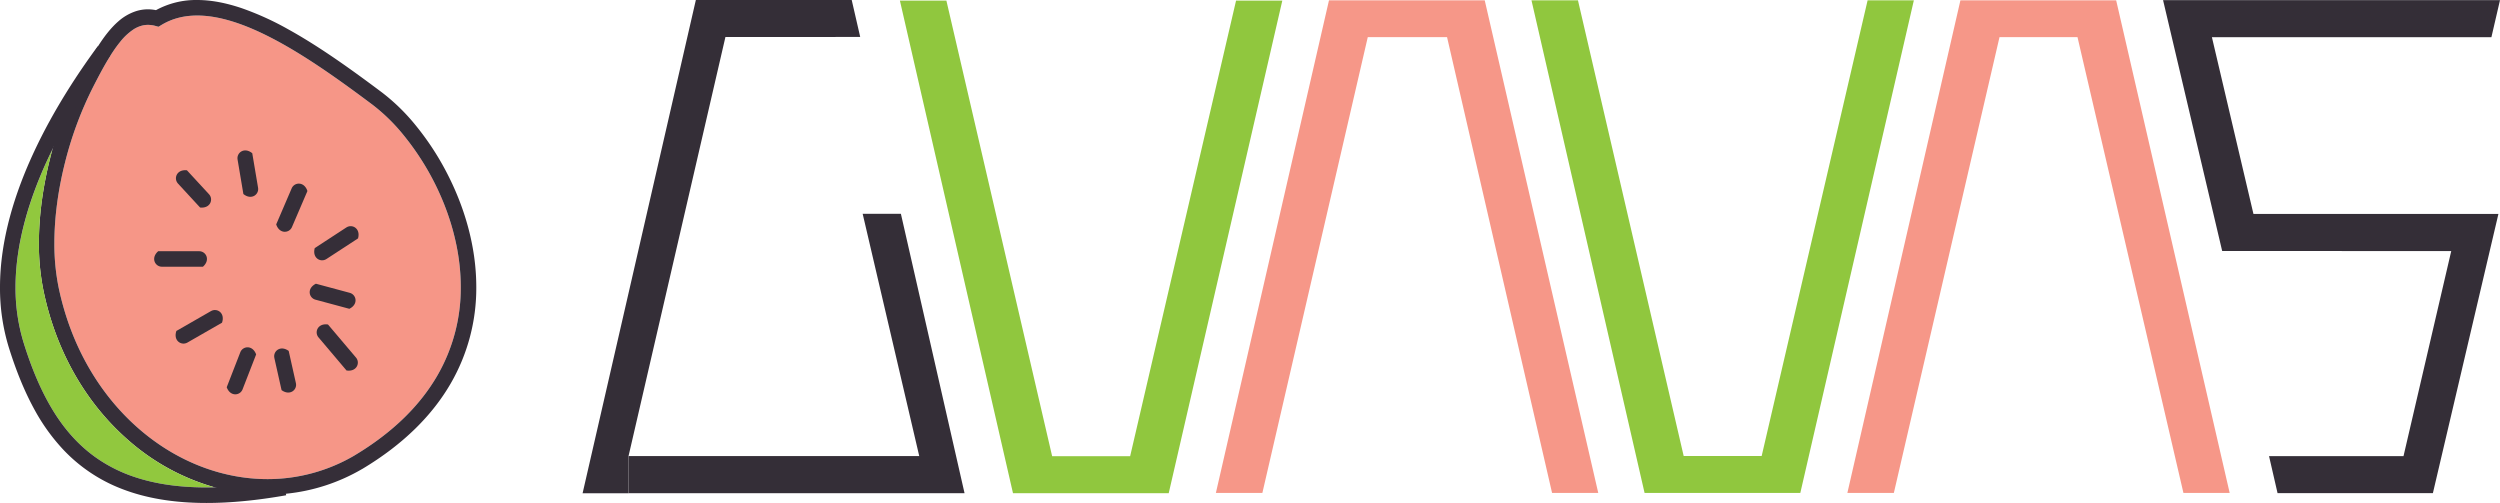
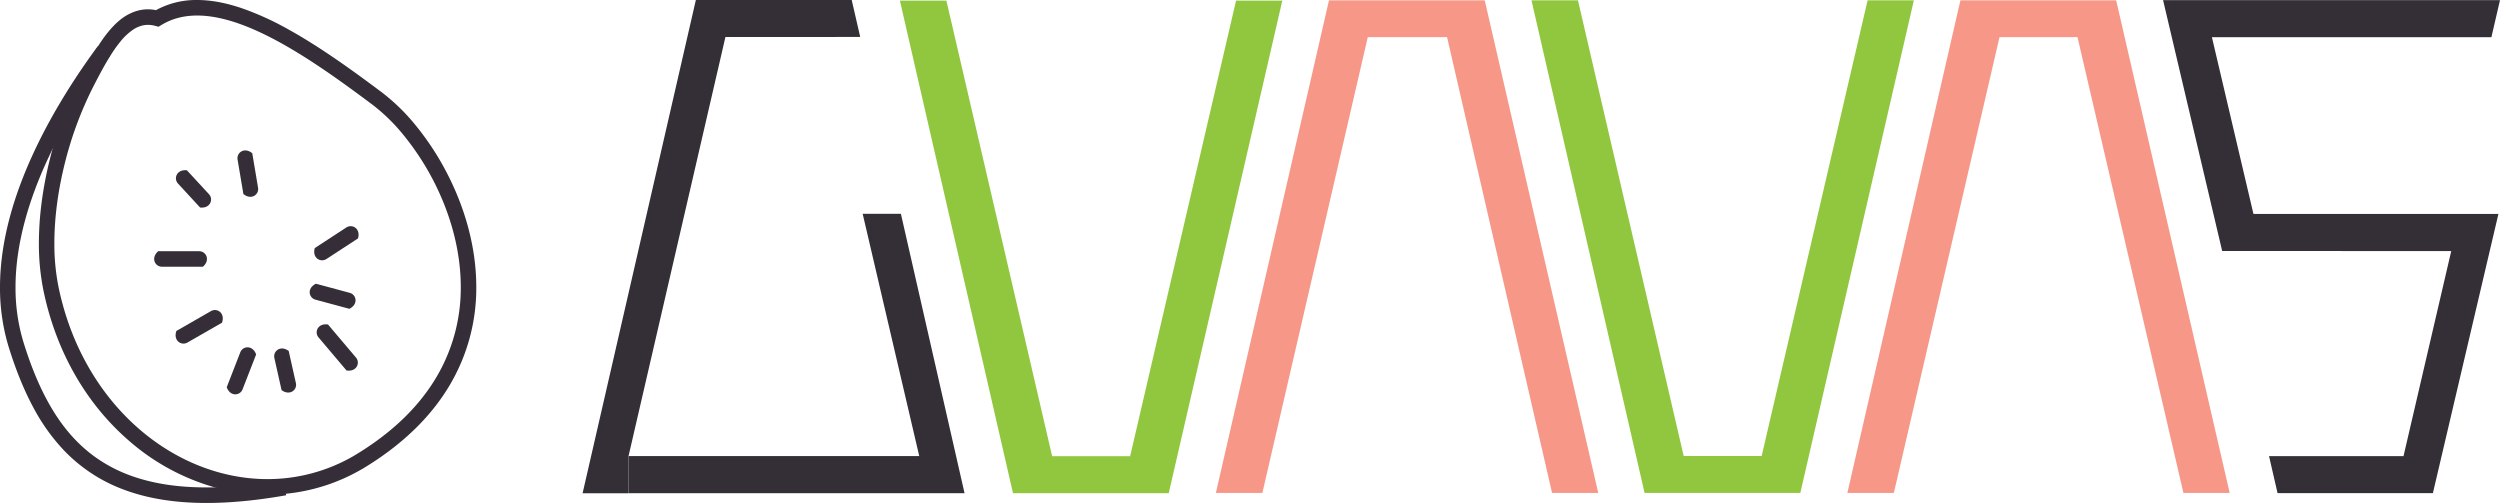
<svg xmlns="http://www.w3.org/2000/svg" viewBox="0 0 2147.65 432.08">
  <defs>
    <style>.cls-1{fill:#90c73e;}.cls-2{fill:#342e37;}.cls-3{fill:#f69788;}.cls-4{fill:#f69687;}.cls-5{fill:#352e38;}.cls-6{fill:#91c83e;}</style>
  </defs>
  <g id="Layer_2" data-name="Layer 2">
    <g id="Layer_1_copy" data-name="Layer 1 copy">
      <path class="cls-1" d="M773.06.49H813q45.43,195.72,90.86,391.44h67q45.48-195.72,91-391.44h39.73L1004,423.68H870.22Z" />
      <path class="cls-2" d="M2147.65.12H1858.2q25.38,107.75,50.78,215.49l196.78.08-41,176.15H1949.24l7.31,31.79H2090q28.15-119.94,56.3-239.87H1935.84Q1918,107.85,1900.16,31.94l240.11,0Z" />
      <path class="cls-3" d="M1044.51,423.47h39.94L1175,31.91h68.11l90.21,391.56H1373L1275.47.28H1141.68Z" />
      <path class="cls-1" d="M1315.63.28h39.93Q1401,196,1446.38,391.72h67Q1558.91,196,1604.39.28h39.73l-97.54,423.19H1412.79Z" />
      <path class="cls-3" d="M1587,423.47h39.93l90.77-391.56h67q45.51,195.78,91,391.56h39.73L1817.91.28H1684.12Z" />
      <polyline class="cls-2" points="539.94 391.79 789.68 391.79 741.08 183.66 773.92 183.66 828.6 423.68 539.94 423.68" />
      <polygon class="cls-2" points="738.97 31.75 623.19 31.78 539.94 391.86 539.94 423.75 500.48 423.75 597.78 0 731.67 0 738.97 31.75" />
-       <path class="cls-4" d="M395.83,246.56a150,150,0,0,1-20.18,76.16c-14.28,24.64-37,48.14-71.26,68.62l-.07.06a147.46,147.46,0,0,1-74.53,20.18c-39.26,0-78.7-15.4-111-43.69S61.17,298.5,50.39,247.12a187.4,187.4,0,0,1-3.68-38.21c0-22.57,3.35-46.52,9.24-69.68A311.23,311.23,0,0,1,80.15,74.4c7.54-14.7,15-28.56,22.94-38.25A49.82,49.82,0,0,1,115,25.05a25.57,25.57,0,0,1,6-2.75,20.35,20.35,0,0,1,6.14-.93,24.49,24.49,0,0,1,6.27.86l2.75.76,2.44-1.49c9.34-5.64,19.52-8.14,30.81-8.16,10.54,0,22,2.26,34.13,6.36,18.15,6.16,37.65,16.45,57.43,28.89s39.85,27,59.33,41.6A158.33,158.33,0,0,1,347,116.46,226.68,226.68,0,0,1,381.37,175C390.28,197.35,395.83,221.79,395.83,246.56Z" />
      <path class="cls-5" d="M383.24,147.31A235.21,235.21,0,0,0,357.35,108a171,171,0,0,0-29.09-28.49c-26.14-19.6-53.56-39.32-80.52-54.25a249.32,249.32,0,0,0-40-18.2C194.66,2.64,181.8,0,169.36,0A72,72,0,0,0,134,8.71,36.85,36.85,0,0,0,127.09,8,34.27,34.27,0,0,0,117,9.54a43.13,43.13,0,0,0-15.2,8.69C95.16,24,89.43,31.48,84.07,39.92c-.1.13-.18.28-.28.43C78.33,49,73.28,58.55,68.27,68.29a323.18,323.18,0,0,0-23.22,60h0c-.71,2.56-1.4,5.09-2,7.68-6.1,24.1-9.64,49.07-9.64,73a200.54,200.54,0,0,0,4,41C48.66,303.94,75.38,347.71,110,377.93a191.11,191.11,0,0,0,74.41,40.72h0a169.09,169.09,0,0,0,45.4,6.27q7.91,0,15.82-.76a161,161,0,0,0,65.48-21.27l.05,0h0c35.88-21.45,60.48-46.61,76-73.43a163.4,163.4,0,0,0,22-82.85C409.16,210.86,398.55,176.45,383.24,147.31Zm-7.59,175.41c-14.28,24.64-37,48.14-71.26,68.62l-.07.06a147.46,147.46,0,0,1-74.53,20.18c-39.26,0-78.7-15.4-111-43.69S61.17,298.5,50.39,247.12a187.4,187.4,0,0,1-3.68-38.21c0-22.57,3.35-46.52,9.24-69.68A311.23,311.23,0,0,1,80.15,74.4c7.54-14.7,15-28.56,22.94-38.25A49.82,49.82,0,0,1,115,25.05a25.57,25.57,0,0,1,6-2.75,20.35,20.35,0,0,1,6.14-.93,24.49,24.49,0,0,1,6.27.86l2.75.76,2.44-1.49c9.34-5.64,19.52-8.14,30.81-8.16,10.54,0,22,2.26,34.13,6.36,18.15,6.16,37.65,16.45,57.43,28.89s39.85,27,59.33,41.6A158.33,158.33,0,0,1,347,116.46,226.68,226.68,0,0,1,381.37,175c8.91,22.32,14.46,46.76,14.46,71.53A150,150,0,0,1,375.65,322.72Z" />
-       <path class="cls-6" d="M184.37,418.65c-2.33.05-4.65.08-6.92.08-24.07,0-44.37-3.13-61.62-8.9a126.75,126.75,0,0,1-34.11-17.25c-14.86-10.69-26.82-24.42-36.78-40.9S27,316,20.37,294.55a159.74,159.74,0,0,1-7-47.76c0-37.88,12-76.46,28.18-111.16q1.73-3.7,3.53-7.36c-.71,2.56-1.4,5.09-2,7.68-6.1,24.1-9.64,49.07-9.64,73a200.54,200.54,0,0,0,4,41C48.66,303.94,75.38,347.71,110,377.93A191.11,191.11,0,0,0,184.37,418.65Z" />
      <path class="cls-5" d="M245.84,425.46c-25.32,4.47-48,6.62-68.39,6.62-28.38,0-52.38-4.17-72.78-12.09a136.14,136.14,0,0,1-50.88-34.33A167.19,167.19,0,0,1,30,352.58c-9-16.25-16.27-34.4-22.41-54.06A173.4,173.4,0,0,1,0,246.79c0-40.68,12.69-81,29.44-116.81S67.07,62.7,83.92,39.8l.15.12,10.59,7.8c-15.31,20.82-34,48.86-49.61,80.54h0q-1.8,3.66-3.53,7.36c-16.23,34.7-28.19,73.28-28.18,111.16a159.74,159.74,0,0,0,7,47.76C27,316,35,335.2,44.94,351.68s21.92,30.21,36.78,40.9a126.75,126.75,0,0,0,34.11,17.25c17.25,5.77,37.55,8.9,61.62,8.9,2.27,0,4.59,0,6.92-.08h0a395.79,395.79,0,0,0,59.13-6.34l2.09,11.85Z" />
      <path class="cls-5" d="M204.08,137l5,29.69c6.92,5.62,13.6.34,12.62-5.4l-5-29.68c-6.92-5.62-13.59-.35-12.62,5.39" />
-       <path class="cls-5" d="M250.57,161.79l-13.28,30.94a.08.08,0,0,0,0,.07c2.78,8.43,11.22,7.62,13.52,2.28l13.27-30.94a.09.09,0,0,0,0-.07c-2.78-8.44-11.22-7.62-13.51-2.28" />
      <path class="cls-5" d="M297.59,195.37l-27.21,17.76c-2.39,8.59,5.11,12.61,10,9.42l27.21-17.76h0c2.39-8.58-5.11-12.6-10-9.41" />
      <path class="cls-5" d="M271,257.44l29.08,7.83h.07c8-3.95,5.95-12.19.34-13.7l-29.09-7.83h-.06c-8,4-6,12.19-.34,13.71" />
      <path class="cls-5" d="M273.62,289.83l24.07,28.45.06,0c8.79,1.28,11.84-6.64,8.08-11.08l-24.07-28.44a.06.06,0,0,0-.06,0c-8.79-1.29-11.83,6.63-8.08,11.07" />
      <path class="cls-5" d="M235.68,307.5l6.2,27.65c7.21,5.25,13.6-.37,12.32-6L248,301.45c-7.2-5.25-13.59.37-12.31,6.05" />
      <path class="cls-5" d="M206.44,302.62l-11.66,30v.07c3.07,8.33,11.48,7.23,13.59,1.81l11.66-30a.06.06,0,0,0,0-.06c-3.07-8.34-11.48-7.24-13.59-1.82" />
      <path class="cls-5" d="M160.94,294.31l29.8-17.11h0c2.88-8.44-4.37-12.87-9.42-10l-29.81,17.11h0c-2.88,8.43,4.38,12.87,9.43,10" />
      <path class="cls-5" d="M139.1,229.14h35.23c6.7-5.88,2.62-13.34-3.2-13.34H135.89c-6.69,5.88-2.61,13.34,3.21,13.34" />
      <path class="cls-5" d="M152.9,157.68l19,20.6a.09.09,0,0,0,.06,0c8.84.91,11.55-7.13,7.61-11.4l-19-20.6a.07.07,0,0,0-.06,0c-8.84-.91-11.54,7.13-7.6,11.4" />
    </g>
  </g>
</svg>